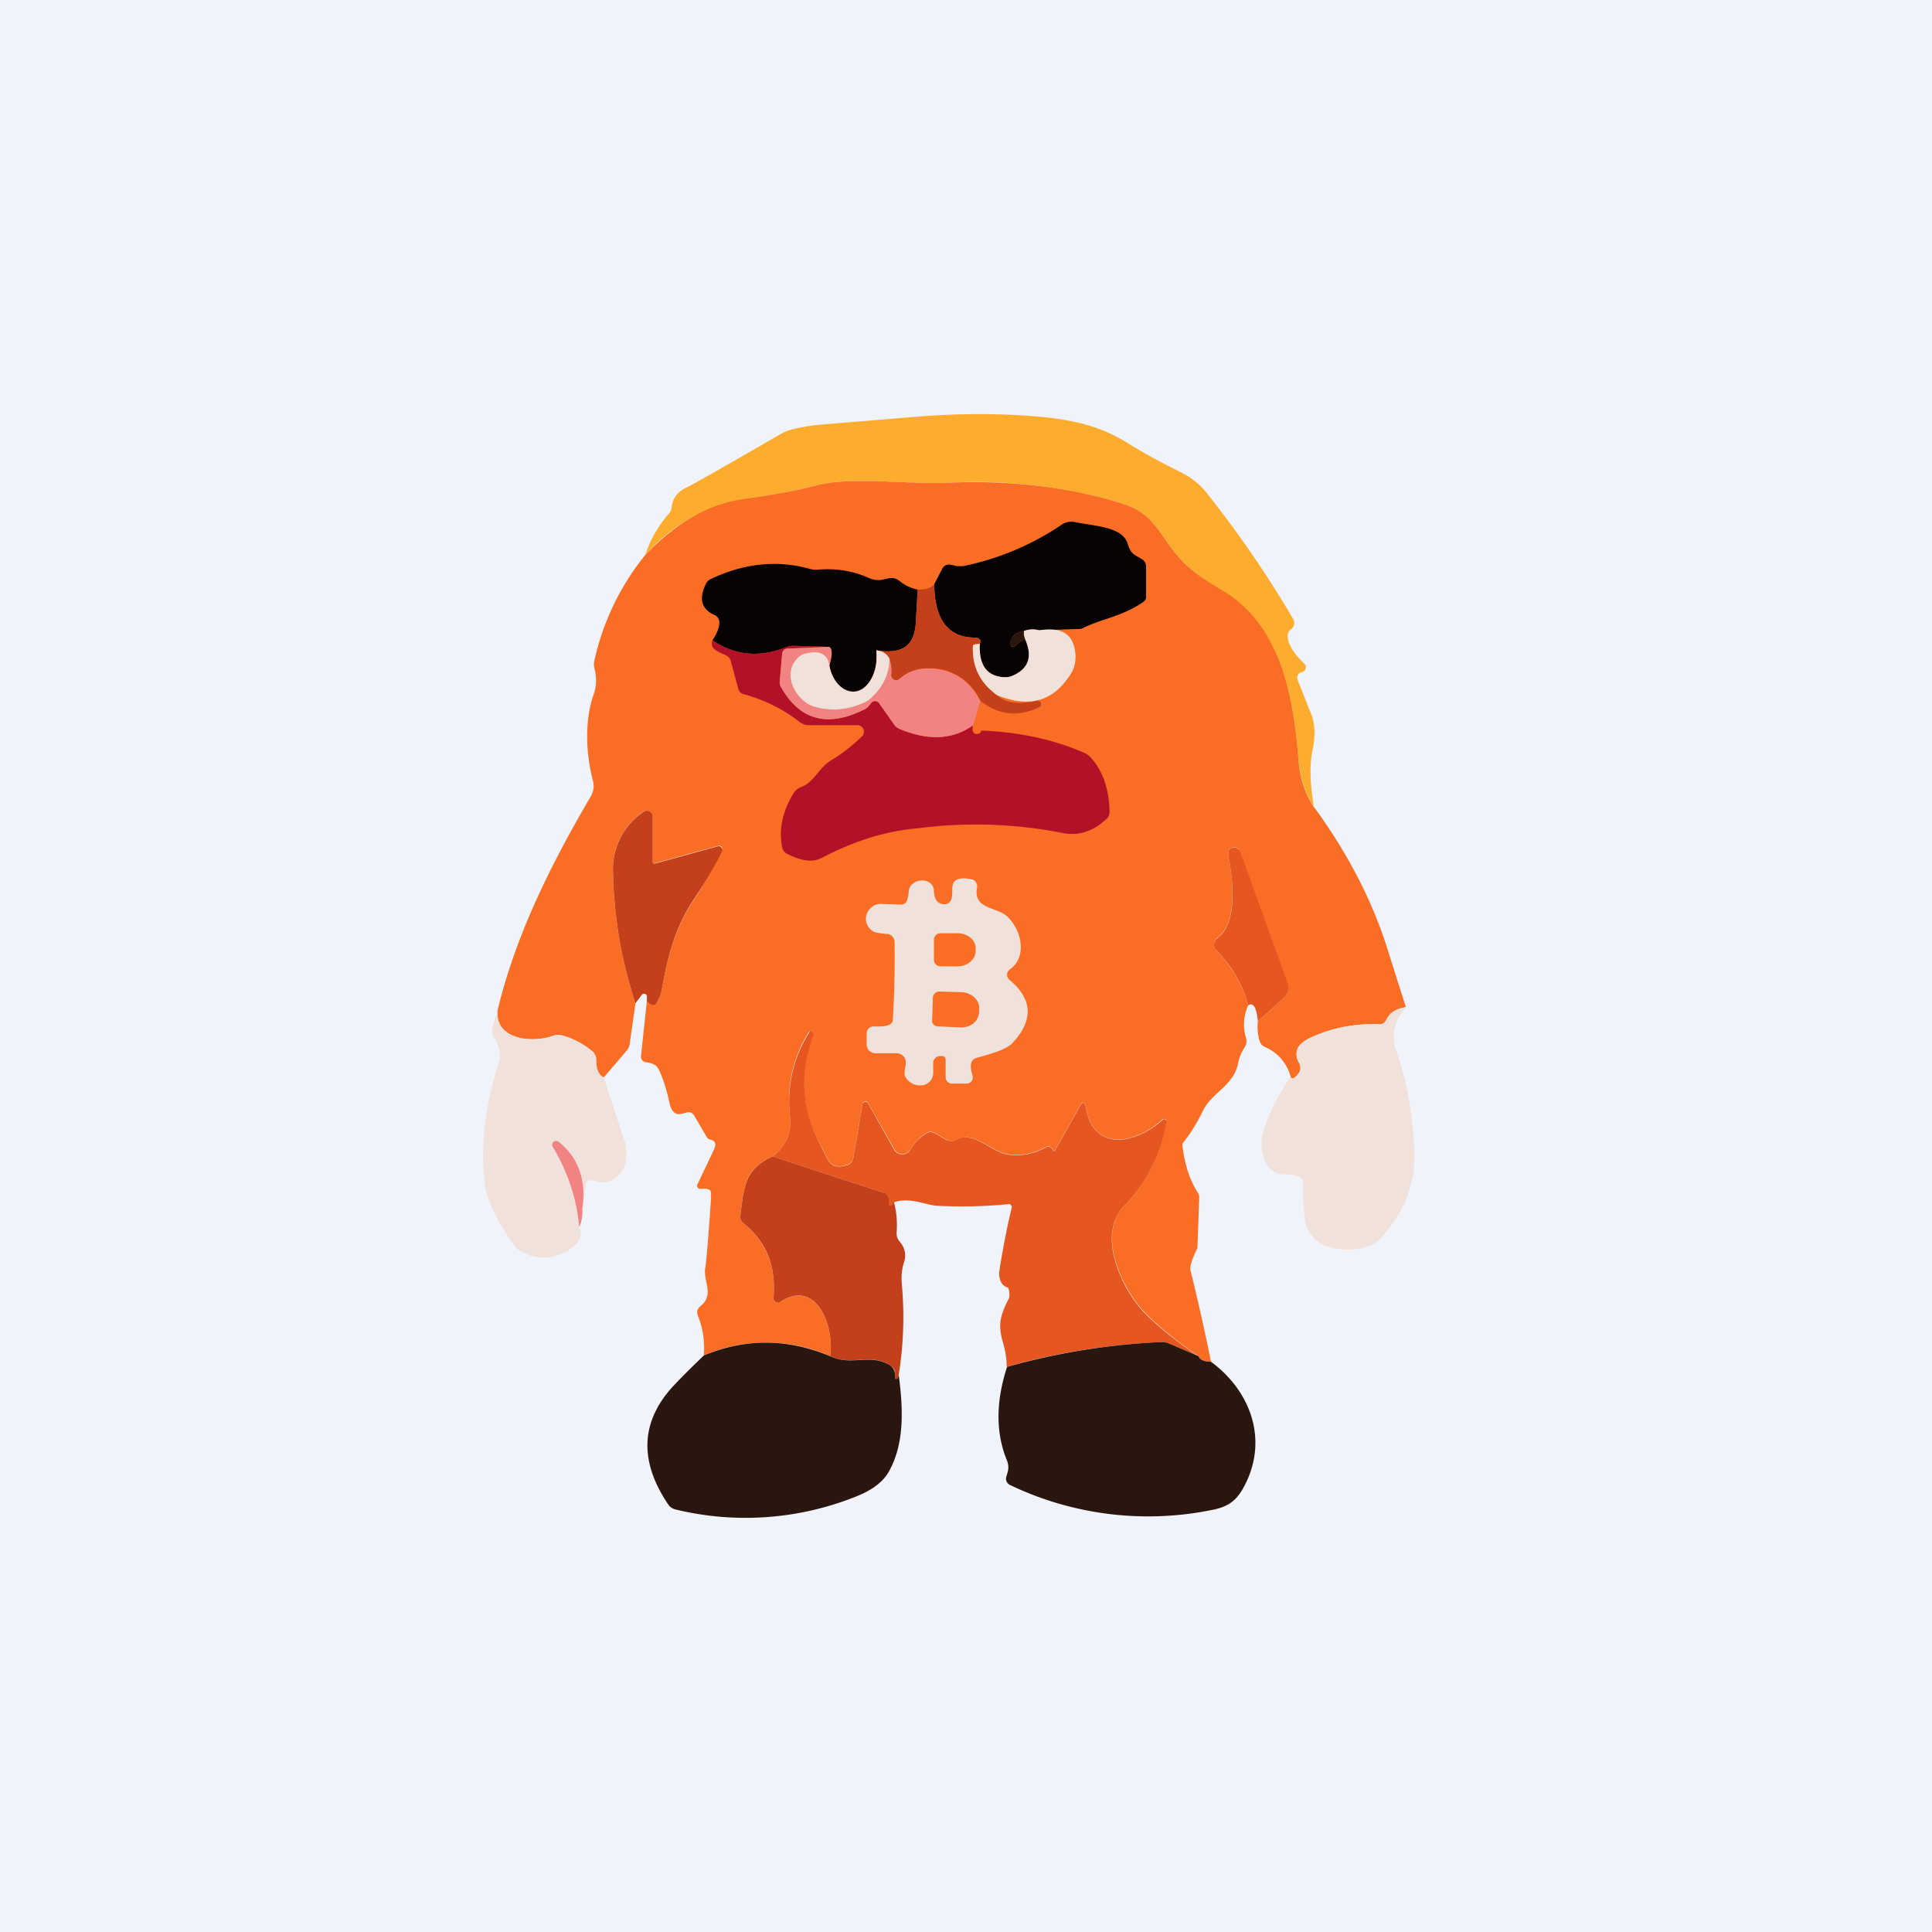
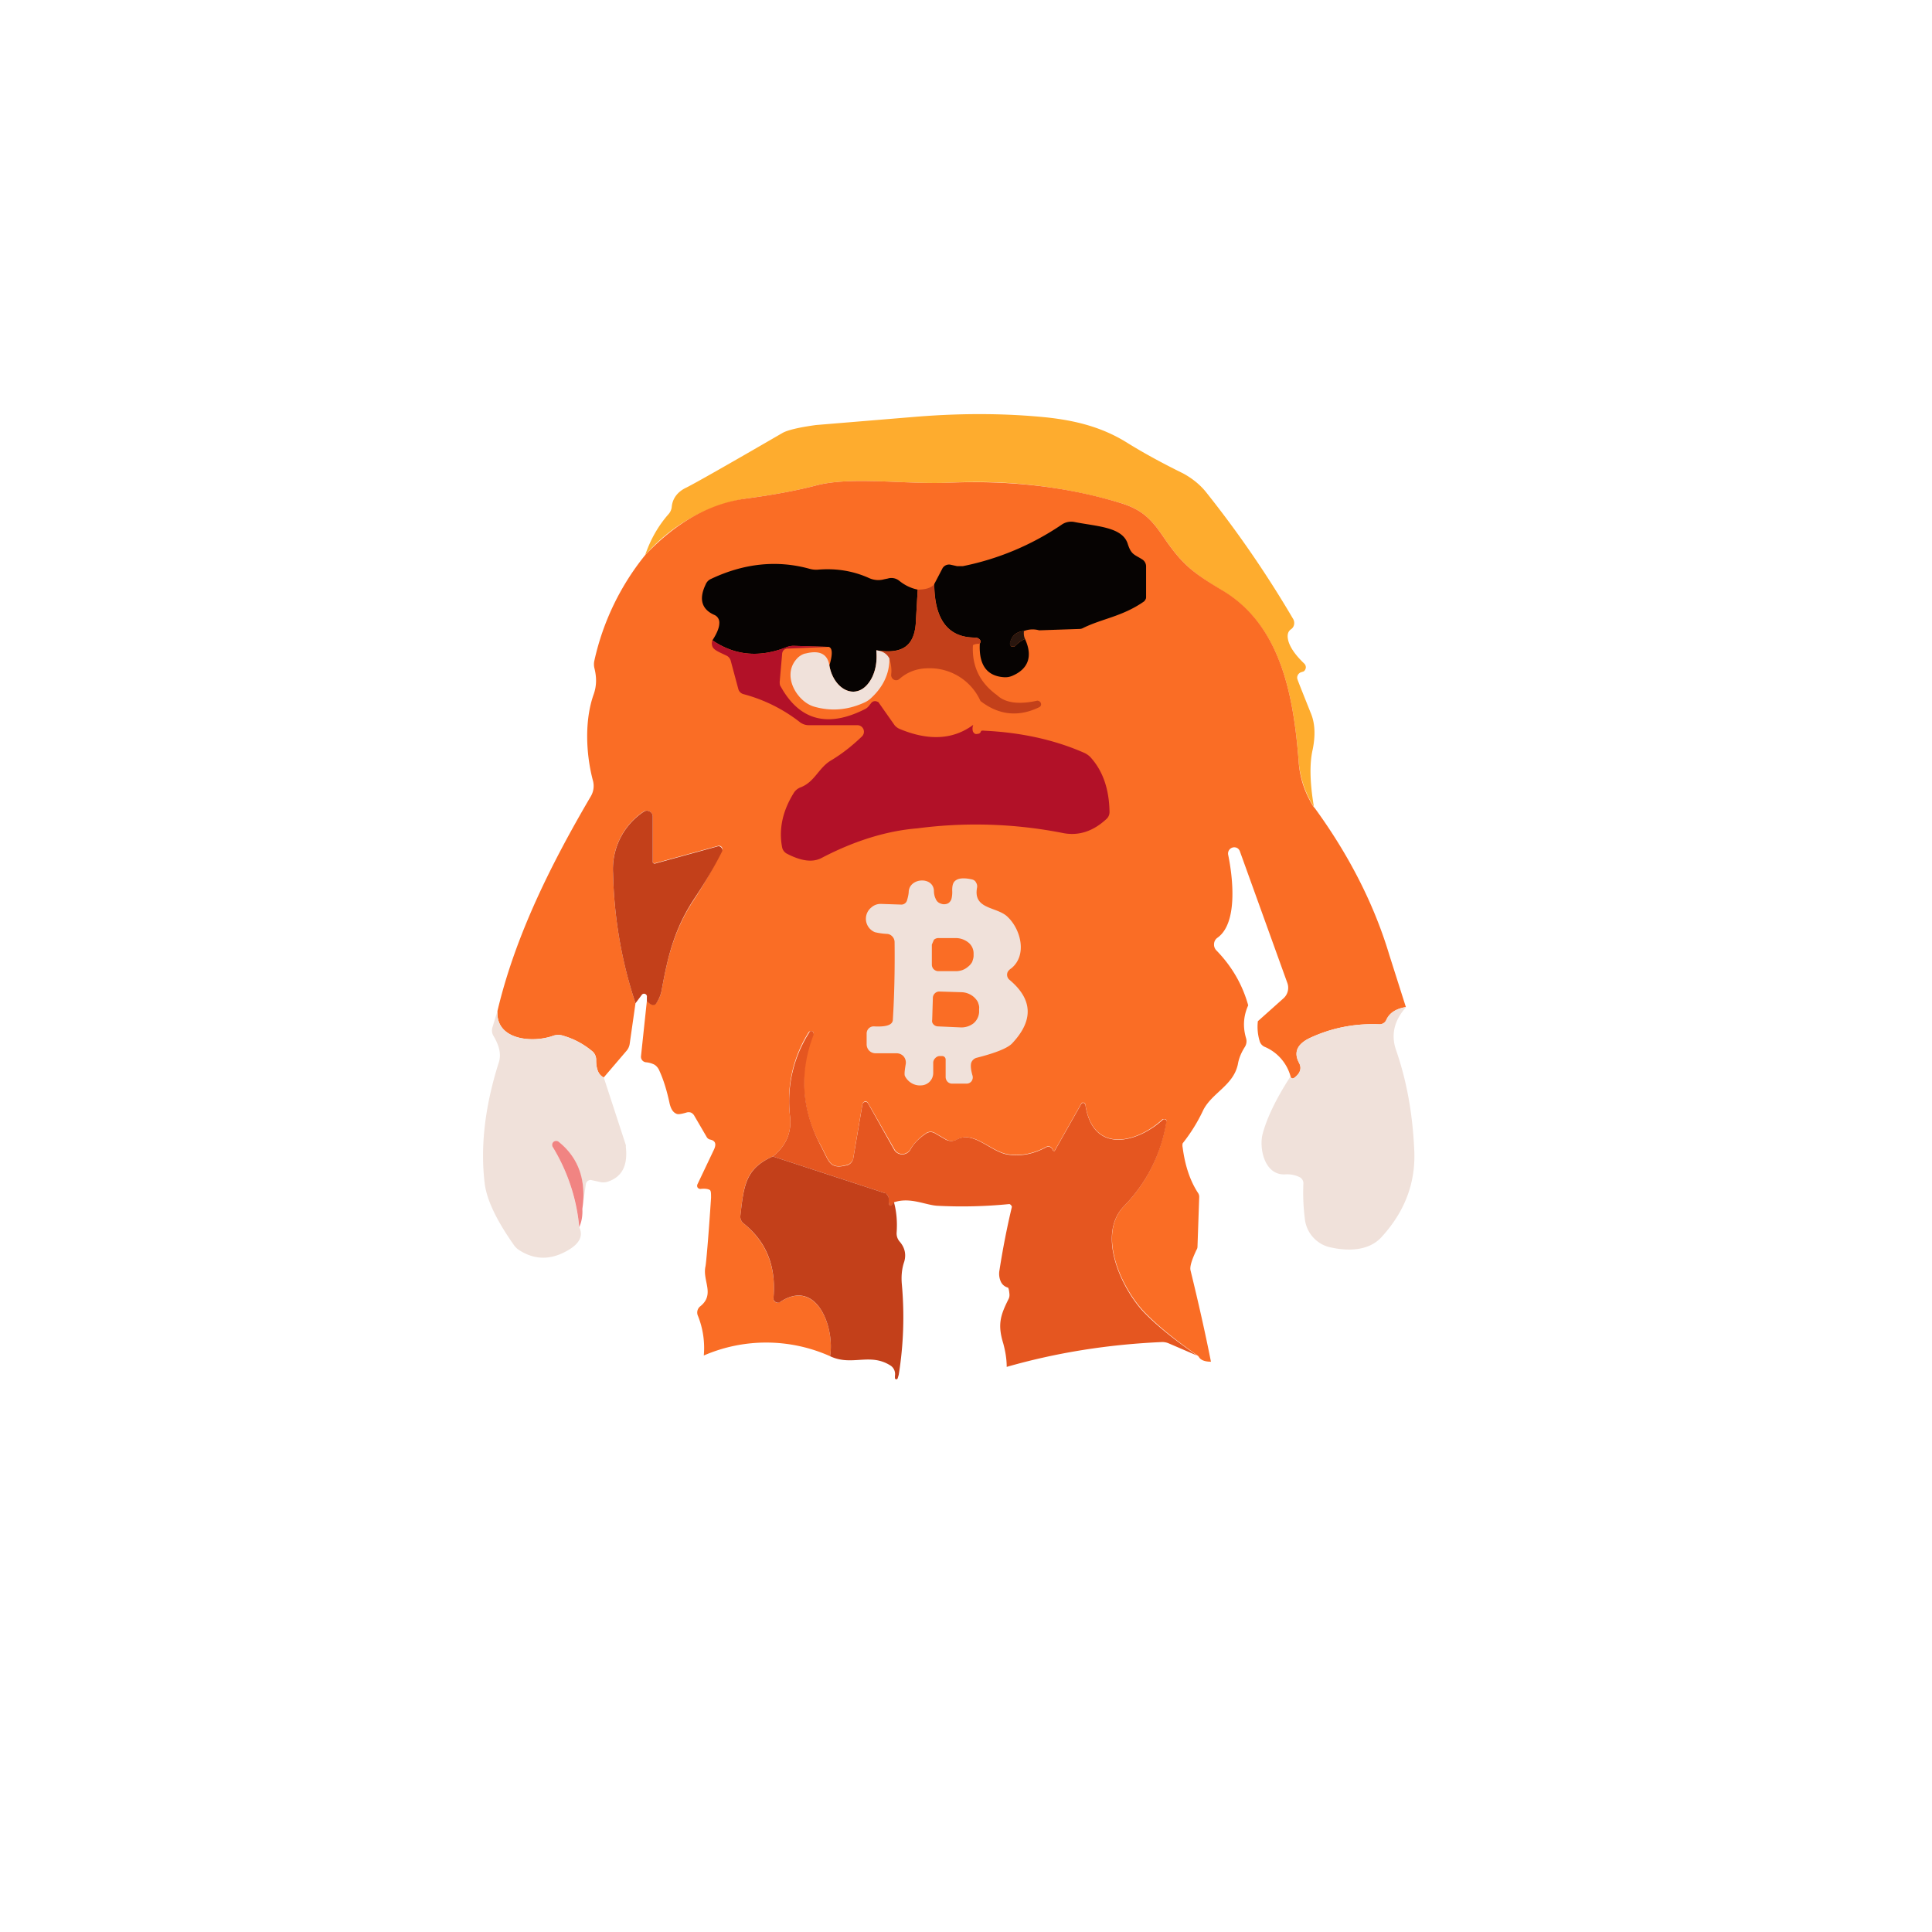
<svg xmlns="http://www.w3.org/2000/svg" width="56" height="56" viewBox="0 0 56 56">
-   <path fill="#F0F3FA" d="M0 0h56v56H0z" />
  <path d="M38.1 23.41a2.88 2.88 0 0 1-.46-1.37c-.15-1.92-.53-3.9-2.18-4.9-.9-.55-1.19-.77-1.76-1.61-.36-.53-.64-.77-1.22-.95a14.7 14.7 0 0 0-4.94-.59c-1.28.06-2.85-.19-3.88.08-.53.14-1.2.27-2.03.38a4.97 4.97 0 0 0-2.93 1.64c.16-.47.39-.86.68-1.19a.37.37 0 0 0 .09-.2c.02-.25.17-.45.43-.57.24-.12 1.16-.64 2.78-1.58.14-.08.46-.16.97-.23l2.9-.24c1.36-.11 2.62-.1 3.8.02.81.09 1.57.27 2.3.72.48.3 1.03.6 1.64.9.26.14.5.33.68.56a31.35 31.35 0 0 1 2.5 3.64c.04.06.05.12.04.18a.21.21 0 0 1-.09.14c-.1.07-.12.19-.07.36.06.19.21.4.45.63a.15.15 0 0 1 .05.12.16.16 0 0 1-.06.11l-.06.02a.17.17 0 0 0-.13.18c0 .03.14.37.39 1 .13.3.14.66.06 1.06-.1.43-.08 1 .04 1.7Z" fill="#FEAC2E" />
  <path d="M38.1 23.41c1 1.37 1.73 2.8 2.17 4.27l.48 1.51c-.3.05-.48.18-.56.37a.22.22 0 0 1-.2.13c-.71-.03-1.39.1-2.03.4-.37.18-.47.42-.3.73.06.12.04.23-.05.34-.1.11-.17.13-.2.05a1.3 1.3 0 0 0-.76-.87.26.26 0 0 1-.14-.17 1.42 1.42 0 0 1-.05-.57l.75-.67a.41.41 0 0 0 .1-.45l-1.37-3.8a.18.18 0 0 0-.08-.1.18.18 0 0 0-.24.07.18.18 0 0 0-.02.13c.14.68.28 1.98-.31 2.4a.23.23 0 0 0-.1.18.24.24 0 0 0 .06.18c.45.46.76.99.93 1.6-.14.31-.16.63-.06.96a.31.31 0 0 1-.04.25c-.1.16-.17.32-.2.5-.13.61-.74.82-1 1.32a4.84 4.84 0 0 1-.6.97.27.27 0 0 0 0 .12c.07.54.22.97.44 1.31a.2.2 0 0 1 .04.12l-.05 1.44c0 .04-.01.07-.03.1-.14.3-.2.49-.17.6.22.9.42 1.78.59 2.64-.2 0-.32-.06-.36-.16-.65-.45-1.17-.87-1.55-1.26-.64-.65-1.43-2.25-.6-3.1a4.5 4.5 0 0 0 1.22-2.48.06.06 0 0 0-.03-.03h-.08c-.75.7-2.03 1.01-2.24-.43a.07.07 0 0 0-.05-.05h-.04a.06.06 0 0 0-.03.03l-.77 1.36a.03.03 0 0 1-.04 0 1.23 1.23 0 0 0-.04-.07.13.13 0 0 0-.16-.04c-.37.2-.73.27-1.09.22-.51-.06-1-.7-1.5-.43a.32.32 0 0 1-.33-.01l-.31-.18a.24.24 0 0 0-.25 0c-.21.14-.36.3-.46.47a.28.28 0 0 1-.23.14.26.26 0 0 1-.23-.13l-.77-1.35a.08.08 0 0 0-.13-.02.09.09 0 0 0-.03.04l-.27 1.59c0 .04-.03.08-.06.11a.22.22 0 0 1-.1.07c-.53.15-.53-.1-.78-.56a3.76 3.76 0 0 1-.21-3.27.08.08 0 0 0-.04-.04.07.07 0 0 0-.06 0l-.02.01-.02.02a3.7 3.7 0 0 0-.54 2.44c.05.46-.11.85-.5 1.16-.8.35-.84.84-.94 1.72a.25.25 0 0 0 .08.21c.67.54.96 1.26.88 2.17a.12.12 0 0 0 .12.14l.07-.02c1.07-.7 1.59.75 1.45 1.57a4.54 4.54 0 0 0-3.66-.02 2.5 2.5 0 0 0-.17-1.15.23.23 0 0 1 .06-.27c.45-.35.06-.75.16-1.17.02-.12.08-.77.16-1.98 0-.13 0-.21-.04-.23-.05-.03-.14-.04-.25-.03a.1.1 0 0 1-.1-.04.1.1 0 0 1 0-.1l.48-1.01c.07-.16.03-.25-.12-.28a.14.14 0 0 1-.06-.03.16.16 0 0 1-.04-.05l-.35-.6a.22.22 0 0 0-.1-.1.2.2 0 0 0-.14 0c-.14.04-.24.06-.29.03-.09-.04-.15-.13-.19-.29-.08-.38-.18-.7-.3-.96a.37.37 0 0 0-.14-.17.68.68 0 0 0-.25-.07.16.16 0 0 1-.14-.18l.17-1.6c.12.12.2.14.26.08.09-.11.15-.26.18-.45.16-.87.35-1.71.95-2.6a12.51 12.51 0 0 0 .8-1.43.1.1 0 0 0-.13-.09l-1.82.5h-.05l-.02-.03v-1.33a.17.17 0 0 0-.09-.14.16.16 0 0 0-.17 0 2 2 0 0 0-.89 1.8c.03 1.3.25 2.55.65 3.76l-.17 1.19a.4.4 0 0 1-.1.2l-.65.76c-.15-.07-.22-.24-.22-.5a.32.32 0 0 0-.1-.25 2.3 2.3 0 0 0-.86-.46.46.46 0 0 0-.28 0c-.6.22-1.68.13-1.62-.72.52-2.2 1.58-4.3 2.7-6.21a.59.59 0 0 0 .07-.45c-.2-.74-.26-1.74.02-2.52.08-.23.09-.47.02-.75a.48.48 0 0 1 0-.23 7.4 7.4 0 0 1 1.47-3.05c.9-.95 1.87-1.5 2.93-1.64.82-.11 1.5-.24 2.03-.38 1.03-.27 2.6-.02 3.88-.08 1.75-.07 3.4.12 4.94.59.58.18.86.42 1.22.95.57.84.86 1.06 1.76 1.6 1.65 1 2.03 2.99 2.18 4.91.03.5.18.95.45 1.37Z" fill="#FA6D25" />
  <path d="M18.75 29v-.1a.08.08 0 0 0-.05-.09.08.08 0 0 0-.1.03l-.18.24c-.4-1.2-.62-2.46-.65-3.76a2 2 0 0 1 .9-1.8.16.16 0 0 1 .16 0 .16.16 0 0 1 .09.14V25l.02.02a.06.06 0 0 0 .05.01l1.82-.5a.1.1 0 0 1 .1.04.1.1 0 0 1 .02.11c-.23.46-.5.91-.8 1.36-.6.9-.78 1.74-.94 2.6-.03.2-.1.35-.18.46-.06.06-.14.04-.26-.08Z" fill="#C3401A" />
-   <path d="M36.46 29.6c-.04-.4-.13-.55-.28-.46a3.57 3.57 0 0 0-.93-1.6.23.23 0 0 1-.06-.18.23.23 0 0 1 .1-.17c.6-.43.45-1.73.31-2.4 0-.05 0-.1.02-.14a.18.18 0 0 1 .23-.07c.05.03.08.06.1.1l1.37 3.8a.41.41 0 0 1-.11.45l-.75.67Z" fill="#E55620" />
  <path d="M40.75 29.2c-.34.38-.44.8-.28 1.25.3.87.47 1.8.52 2.83.06.96-.25 1.81-.93 2.56-.4.46-1.08.42-1.56.3a.95.95 0 0 1-.67-.75 5.97 5.97 0 0 1-.05-1.1.2.2 0 0 0-.11-.17.83.83 0 0 0-.42-.08c-.61.03-.76-.78-.65-1.18.13-.48.4-1.03.8-1.65.04.08.1.06.2-.05.1-.1.12-.22.06-.34-.17-.31-.07-.55.3-.73.64-.3 1.32-.43 2.02-.4a.21.21 0 0 0 .2-.13c.09-.2.28-.32.57-.37ZM14.42 29.3c-.06.85 1.03.94 1.62.72.09-.03.2-.03.28 0 .32.09.6.25.85.46a.32.32 0 0 1 .11.25c0 .26.07.43.22.5l.64 1.96a.2.2 0 0 1 0 .05c.06.53-.1.87-.52 1.01a.4.4 0 0 1-.23.01l-.23-.05a.14.14 0 0 0-.16.06.15.15 0 0 0-.02.06l-.1.71c.11-.83-.11-1.48-.68-1.94a.12.12 0 0 0-.16 0 .12.12 0 0 0-.01.16c.41.67.67 1.44.76 2.31.12.25.01.47-.31.66-.5.3-.98.3-1.44 0a.54.54 0 0 1-.15-.15c-.5-.71-.78-1.3-.84-1.77-.13-1.06 0-2.22.4-3.49a.68.68 0 0 0 .04-.23c0-.18-.07-.37-.19-.57a.3.3 0 0 1-.03-.23l.15-.49Z" fill="#F0E1DA" />
  <path d="m34.74 39.31-.86-.37a.47.47 0 0 0-.2-.04c-1.58.07-3.07.31-4.5.72 0-.2-.03-.42-.1-.68-.17-.55-.08-.82.15-1.28a.26.26 0 0 0 .03-.14c-.01-.13-.03-.2-.05-.2a.31.31 0 0 1-.2-.17.55.55 0 0 1-.04-.33 23.39 23.39 0 0 1 .36-1.84.12.12 0 0 0-.07-.08 13.84 13.84 0 0 1-2.09.05c-.35-.02-.79-.26-1.26-.1-.1.16-.16.13-.15-.11a.17.17 0 0 0-.04-.1.17.17 0 0 0-.08-.06l-3.24-1.06c.39-.31.55-.7.5-1.16a3.7 3.7 0 0 1 .58-2.47.07.07 0 0 1 .1.07V30c-.42 1.1-.34 2.17.21 3.21.25.47.25.7.78.56a.22.22 0 0 0 .1-.07.23.23 0 0 0 .06-.11l.27-1.59a.09.09 0 0 1 .07-.06.08.08 0 0 1 .09.04l.76 1.35a.27.27 0 0 0 .24.13.27.27 0 0 0 .23-.14c.1-.18.25-.33.46-.47a.24.24 0 0 1 .25 0l.31.18a.33.33 0 0 0 .32 0c.5-.27 1 .38 1.51.44.36.05.72-.02 1.09-.22a.13.13 0 0 1 .16.04 1.33 1.33 0 0 1 .04.07h.02a.03.03 0 0 0 .02 0l.77-1.36a.06.06 0 0 1 .07-.03c.01 0 .02 0 .03.02l.02.03c.21 1.44 1.49 1.12 2.24.44a.07.07 0 0 1 .08-.01.06.06 0 0 1 .03.07 4.5 4.5 0 0 1-1.23 2.44c-.82.85-.04 2.45.6 3.1.39.4.91.81 1.56 1.26Z" fill="#E55620" />
  <path d="M16.88 35.04c.01.2-.02.37-.09.53a5.4 5.4 0 0 0-.76-2.31.12.12 0 0 1 .01-.16.12.12 0 0 1 .16 0c.57.46.8 1.11.68 1.94Z" fill="#F18482" />
  <path d="m22.4 33.52 3.24 1.06c.04 0 .06.03.08.06.03.03.04.06.04.1 0 .24.04.27.15.1.08.29.1.58.08.88a.36.36 0 0 0 .08.26c.16.18.2.38.14.59-.07.2-.09.42-.07.65.08.88.05 1.76-.09 2.63l-.03.1a.04.04 0 0 1-.04.03.04.04 0 0 1-.04-.04v-.06a.3.3 0 0 0-.02-.17.29.29 0 0 0-.11-.13c-.6-.38-1.12.03-1.75-.27.14-.82-.38-2.28-1.45-1.57a.12.12 0 0 1-.13 0 .12.12 0 0 1-.06-.12c.08-.91-.2-1.63-.88-2.17a.25.25 0 0 1-.08-.21c.1-.88.15-1.37.94-1.72Z" fill="#C3401A" />
-   <path d="M34.74 39.31c.04.1.15.16.36.16 1.14.84 1.67 2.24.98 3.58-.2.39-.42.6-.87.7a9.26 9.26 0 0 1-5.94-.71.2.2 0 0 1-.1-.24l.03-.1a.53.53 0 0 0-.01-.36c-.33-.8-.33-1.7 0-2.72 1.42-.4 2.91-.65 4.48-.72.07 0 .15.01.21.04l.86.37ZM24.06 39.31c.63.3 1.15-.1 1.75.27.04.03.08.08.1.13a.3.3 0 0 1 .03.17v.06c0 .01 0 .02.02.03h.02a.04.04 0 0 0 .04-.02l.03-.1c.12.93.19 1.98-.3 2.83-.17.28-.46.5-.87.67a8.6 8.6 0 0 1-5.31.4.34.34 0 0 1-.2-.14c-.83-1.23-.8-2.34.06-3.34.14-.16.46-.49.97-.98 1.2-.5 2.42-.5 3.66.02Z" fill="#29160E" />
  <path d="M30.12 18.27a.7.7 0 0 0-.44.02c-.22.02-.36.14-.4.35a.1.1 0 0 0 .04.1.1.1 0 0 0 .11-.02.83.83 0 0 1 .28-.2c.23.5.1.87-.37 1.07a.52.52 0 0 1-.23.04c-.5-.03-.74-.35-.71-.97.03-.05.03-.1-.01-.13-.03-.03-.07-.05-.13-.05-.78 0-1.17-.52-1.18-1.55l.24-.46a.22.22 0 0 1 .24-.1l.18.04h.17a7.86 7.86 0 0 0 2.86-1.2.48.48 0 0 1 .37-.08c.65.13 1.4.14 1.55.64.1.31.19.3.41.44a.24.24 0 0 1 .12.2v.89c0 .03 0 .05-.02.08a.16.16 0 0 1-.05.06c-.62.43-1.2.49-1.75.76a.22.22 0 0 1-.1.03l-1.18.04ZM26.6 17.09l-.05.87c-.02.8-.42 1-1.15.89.03.32-.02.58-.13.8-.38.72-1.1.38-1.23-.36.1-.33.09-.51-.02-.54L23 18.72a.54.54 0 0 0-.2.04c-.8.31-1.5.24-2.15-.2.13-.2.2-.37.2-.5a.24.24 0 0 0-.13-.23c-.38-.16-.47-.46-.27-.88.03-.08.09-.14.16-.17.95-.45 1.9-.55 2.83-.3.1.03.19.04.29.03.52-.04 1.01.04 1.47.25.14.06.29.07.43.03l.1-.02a.36.36 0 0 1 .33.06c.16.13.34.22.54.26Z" fill="#060302" />
  <path d="M27.08 16.93c0 1.03.4 1.55 1.18 1.55.06 0 .1.02.13.05.04.04.04.08 0 .13-.12 0-.19.03-.19.05-.03.6.2 1.08.7 1.44.23.22.62.28 1.16.16a.1.1 0 0 1 .07.02.1.1 0 0 1 .04.12.1.1 0 0 1-.05.05c-.6.29-1.17.23-1.7-.18a1.61 1.61 0 0 0-1.5-.95c-.33 0-.61.1-.85.31a.14.14 0 0 1-.22-.04.15.15 0 0 1-.02-.08c.02-.15 0-.3-.05-.47-.07-.13-.2-.22-.38-.24.73.12 1.13-.09 1.15-.9l.05-.86c.23 0 .4-.05.48-.16Z" fill="#C3401A" />
-   <path d="M30.12 18.27c.5-.08.95 0 1.04.59.04.25 0 .48-.12.67-.5.8-1.2 1-2.14.62-.5-.36-.73-.84-.7-1.44 0-.02.07-.04.2-.05-.03.62.2.94.7.97.08 0 .16 0 .24-.04.48-.2.6-.56.37-1.07a.41.41 0 0 1-.03-.23.7.7 0 0 1 .44-.02Z" fill="#F0E1DA" />
  <path d="M29.68 18.29c-.01.09 0 .16.03.23a.83.83 0 0 0-.28.2.1.1 0 0 1-.15-.02.1.1 0 0 1-.01-.06c.05-.21.19-.33.4-.35Z" fill="#29160E" />
  <path d="M20.65 18.56c.64.44 1.36.51 2.14.2a.54.54 0 0 1 .21-.04l1.02.03-1.18.05a.17.17 0 0 0-.12.04.18.18 0 0 0-.05.12l-.07.8c0 .05 0 .1.03.14.55.99 1.37 1.2 2.45.65.08-.04.12-.11.17-.17a.14.14 0 0 1 .18-.04c.02 0 .04.02.05.04l.45.64c.04.05.1.09.15.11.84.35 1.55.31 2.13-.12a.3.3 0 0 0-.01.19c.03.06.07.09.14.07.04 0 .07-.02.09-.06 0-.03.04-.04.1-.03 1.06.05 2.02.26 2.87.63a.6.6 0 0 1 .2.13c.36.39.55.92.56 1.6a.27.27 0 0 1-.09.2c-.4.37-.83.5-1.29.4a13.03 13.03 0 0 0-4.19-.13c-.87.07-1.8.35-2.76.85-.27.15-.61.1-1.03-.12a.27.27 0 0 1-.13-.18c-.1-.52.01-1.05.34-1.58a.4.4 0 0 1 .2-.16c.41-.16.52-.57.88-.78.3-.18.6-.41.9-.7a.19.19 0 0 0-.13-.32h-1.42c-.1 0-.2-.04-.27-.1a4.55 4.55 0 0 0-1.62-.8.21.21 0 0 1-.15-.15l-.22-.82a.23.23 0 0 0-.11-.14c-.18-.09-.38-.16-.42-.27a.24.24 0 0 1 0-.18Z" fill="#B21128" />
-   <path d="M24.02 18.75c.1.03.11.2.02.54-.05-.33-.28-.45-.68-.35a.47.47 0 0 0-.22.11c-.52.5-.05 1.28.45 1.43.48.14.96.1 1.45-.1a.71.71 0 0 0 .18-.12c.37-.32.55-.7.56-1.17.05.16.07.32.05.47a.15.15 0 0 0 .08.14.14.14 0 0 0 .16-.02c.24-.21.52-.31.84-.3.68 0 1.18.32 1.5.94l-.2.7c-.58.42-1.3.46-2.13.11a.35.35 0 0 1-.15-.11l-.45-.64a.15.15 0 0 0-.11-.06.14.14 0 0 0-.12.06c-.05.06-.1.13-.17.17-1.08.55-1.9.34-2.45-.65a.25.25 0 0 1-.03-.14l.07-.8c0-.05.02-.09.05-.12a.17.17 0 0 1 .12-.04l1.18-.05Z" fill="#F18482" />
  <path d="M25.78 19.1c0 .45-.2.84-.56 1.16a.71.71 0 0 1-.18.11c-.49.22-.97.25-1.45.11-.5-.15-.97-.94-.45-1.43.06-.05.14-.1.22-.11.4-.1.63.02.68.35.13.74.85 1.08 1.23.36.11-.22.16-.48.13-.8.18.02.31.1.38.24ZM27.05 30.8v.3a.36.36 0 0 1-.34.36.47.47 0 0 1-.28-.06.5.5 0 0 1-.2-.21c-.02-.04-.01-.15.02-.33a.28.28 0 0 0-.05-.23.27.27 0 0 0-.21-.1h-.6a.26.26 0 0 1-.2-.08.27.27 0 0 1-.07-.19v-.3a.21.21 0 0 1 .06-.15.2.2 0 0 1 .15-.06c.36.02.55-.04.55-.2.04-.64.06-1.4.05-2.25a.24.24 0 0 0-.06-.15.23.23 0 0 0-.15-.08 1.88 1.88 0 0 1-.36-.05.42.42 0 0 1-.1-.72.4.4 0 0 1 .27-.1l.6.02a.17.17 0 0 0 .16-.12c.03-.1.05-.2.05-.26.03-.4.7-.44.73-.03 0 .1.02.18.05.24.02.05.05.09.1.12.04.02.09.04.14.04.05 0 .1-.01.14-.04a.23.23 0 0 0 .08-.12.82.82 0 0 0 .02-.24c0-.1.01-.18.05-.24.08-.11.25-.14.52-.08.05.01.1.04.12.09.03.04.04.1.03.15-.12.65.6.54.9.86.37.36.56 1.1.09 1.48a.3.3 0 0 0-.1.1.19.19 0 0 0 .05.23c.68.57.7 1.18.08 1.84-.13.14-.48.28-1.03.42a.23.23 0 0 0-.16.15c-.02.08-.01.2.04.37a.19.19 0 0 1-.03.16.18.18 0 0 1-.14.07h-.42a.19.19 0 0 1-.13-.05.2.2 0 0 1-.06-.14v-.5a.1.1 0 0 0-.03-.08.1.1 0 0 0-.07-.03h-.08a.18.18 0 0 0-.12.06.19.19 0 0 0-.06.12Z" fill="#F0E1DA" />
-   <path d="M27.07 27.24c0-.05.02-.1.06-.14a.2.2 0 0 1 .14-.05h.49c.14 0 .27.05.37.13.1.08.15.2.15.31v.08c0 .05-.02.11-.04.17a.45.45 0 0 1-.12.14.54.54 0 0 1-.17.1.6.6 0 0 1-.2.03h-.49a.2.2 0 0 1-.14-.06.2.2 0 0 1-.05-.14v-.57ZM27.04 28.91a.19.19 0 0 1 .06-.12.18.18 0 0 1 .13-.05l.65.02a.57.57 0 0 1 .36.15c.05.05.09.1.11.15.02.06.04.12.03.18v.1a.46.46 0 0 1-.16.32.57.57 0 0 1-.37.12l-.67-.03a.18.18 0 0 1-.16-.12.19.19 0 0 1 0-.07l.02-.65Z" fill="#FA6D25" />
+   <path d="M27.07 27.24a.2.2 0 0 1 .14-.05h.49c.14 0 .27.05.37.13.1.08.15.2.15.31v.08c0 .05-.02.11-.04.17a.45.45 0 0 1-.12.14.54.54 0 0 1-.17.1.6.6 0 0 1-.2.03h-.49a.2.2 0 0 1-.14-.06.2.2 0 0 1-.05-.14v-.57ZM27.04 28.91a.19.19 0 0 1 .06-.12.18.18 0 0 1 .13-.05l.65.02a.57.57 0 0 1 .36.15c.05.05.09.1.11.15.02.06.04.12.03.18v.1a.46.46 0 0 1-.16.32.57.57 0 0 1-.37.12l-.67-.03a.18.18 0 0 1-.16-.12.19.19 0 0 1 0-.07l.02-.65Z" fill="#FA6D25" />
</svg>